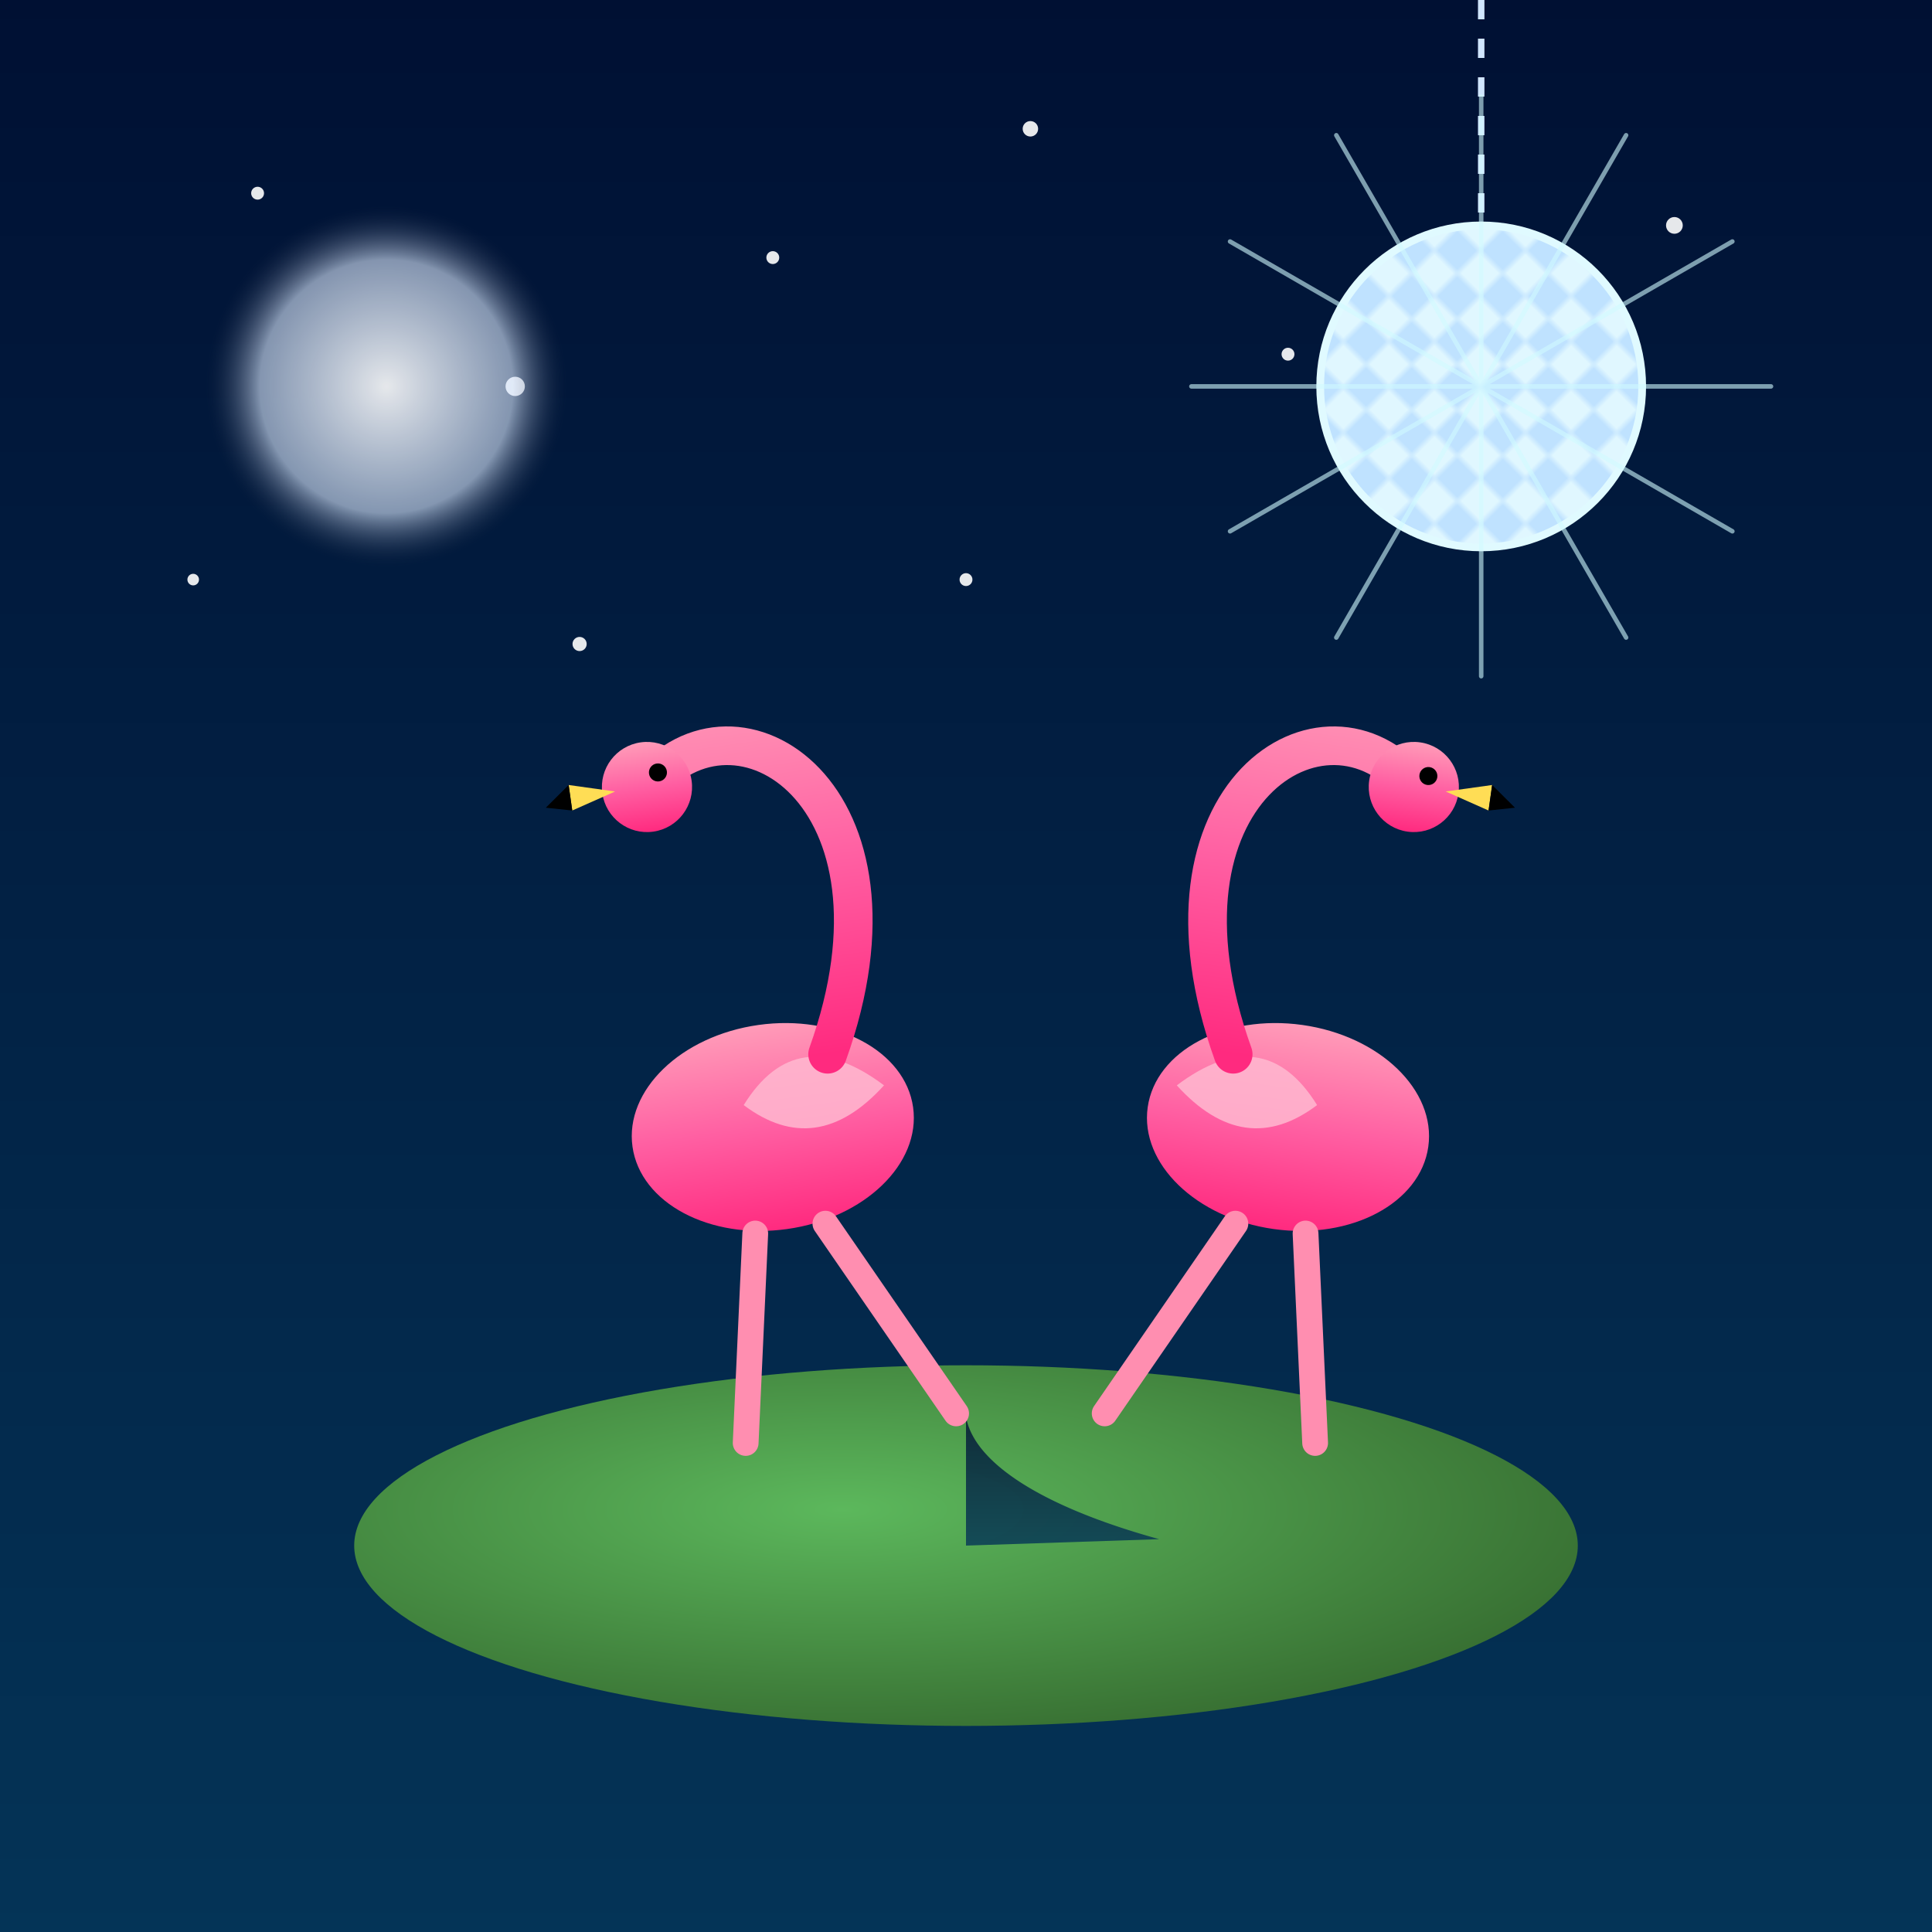
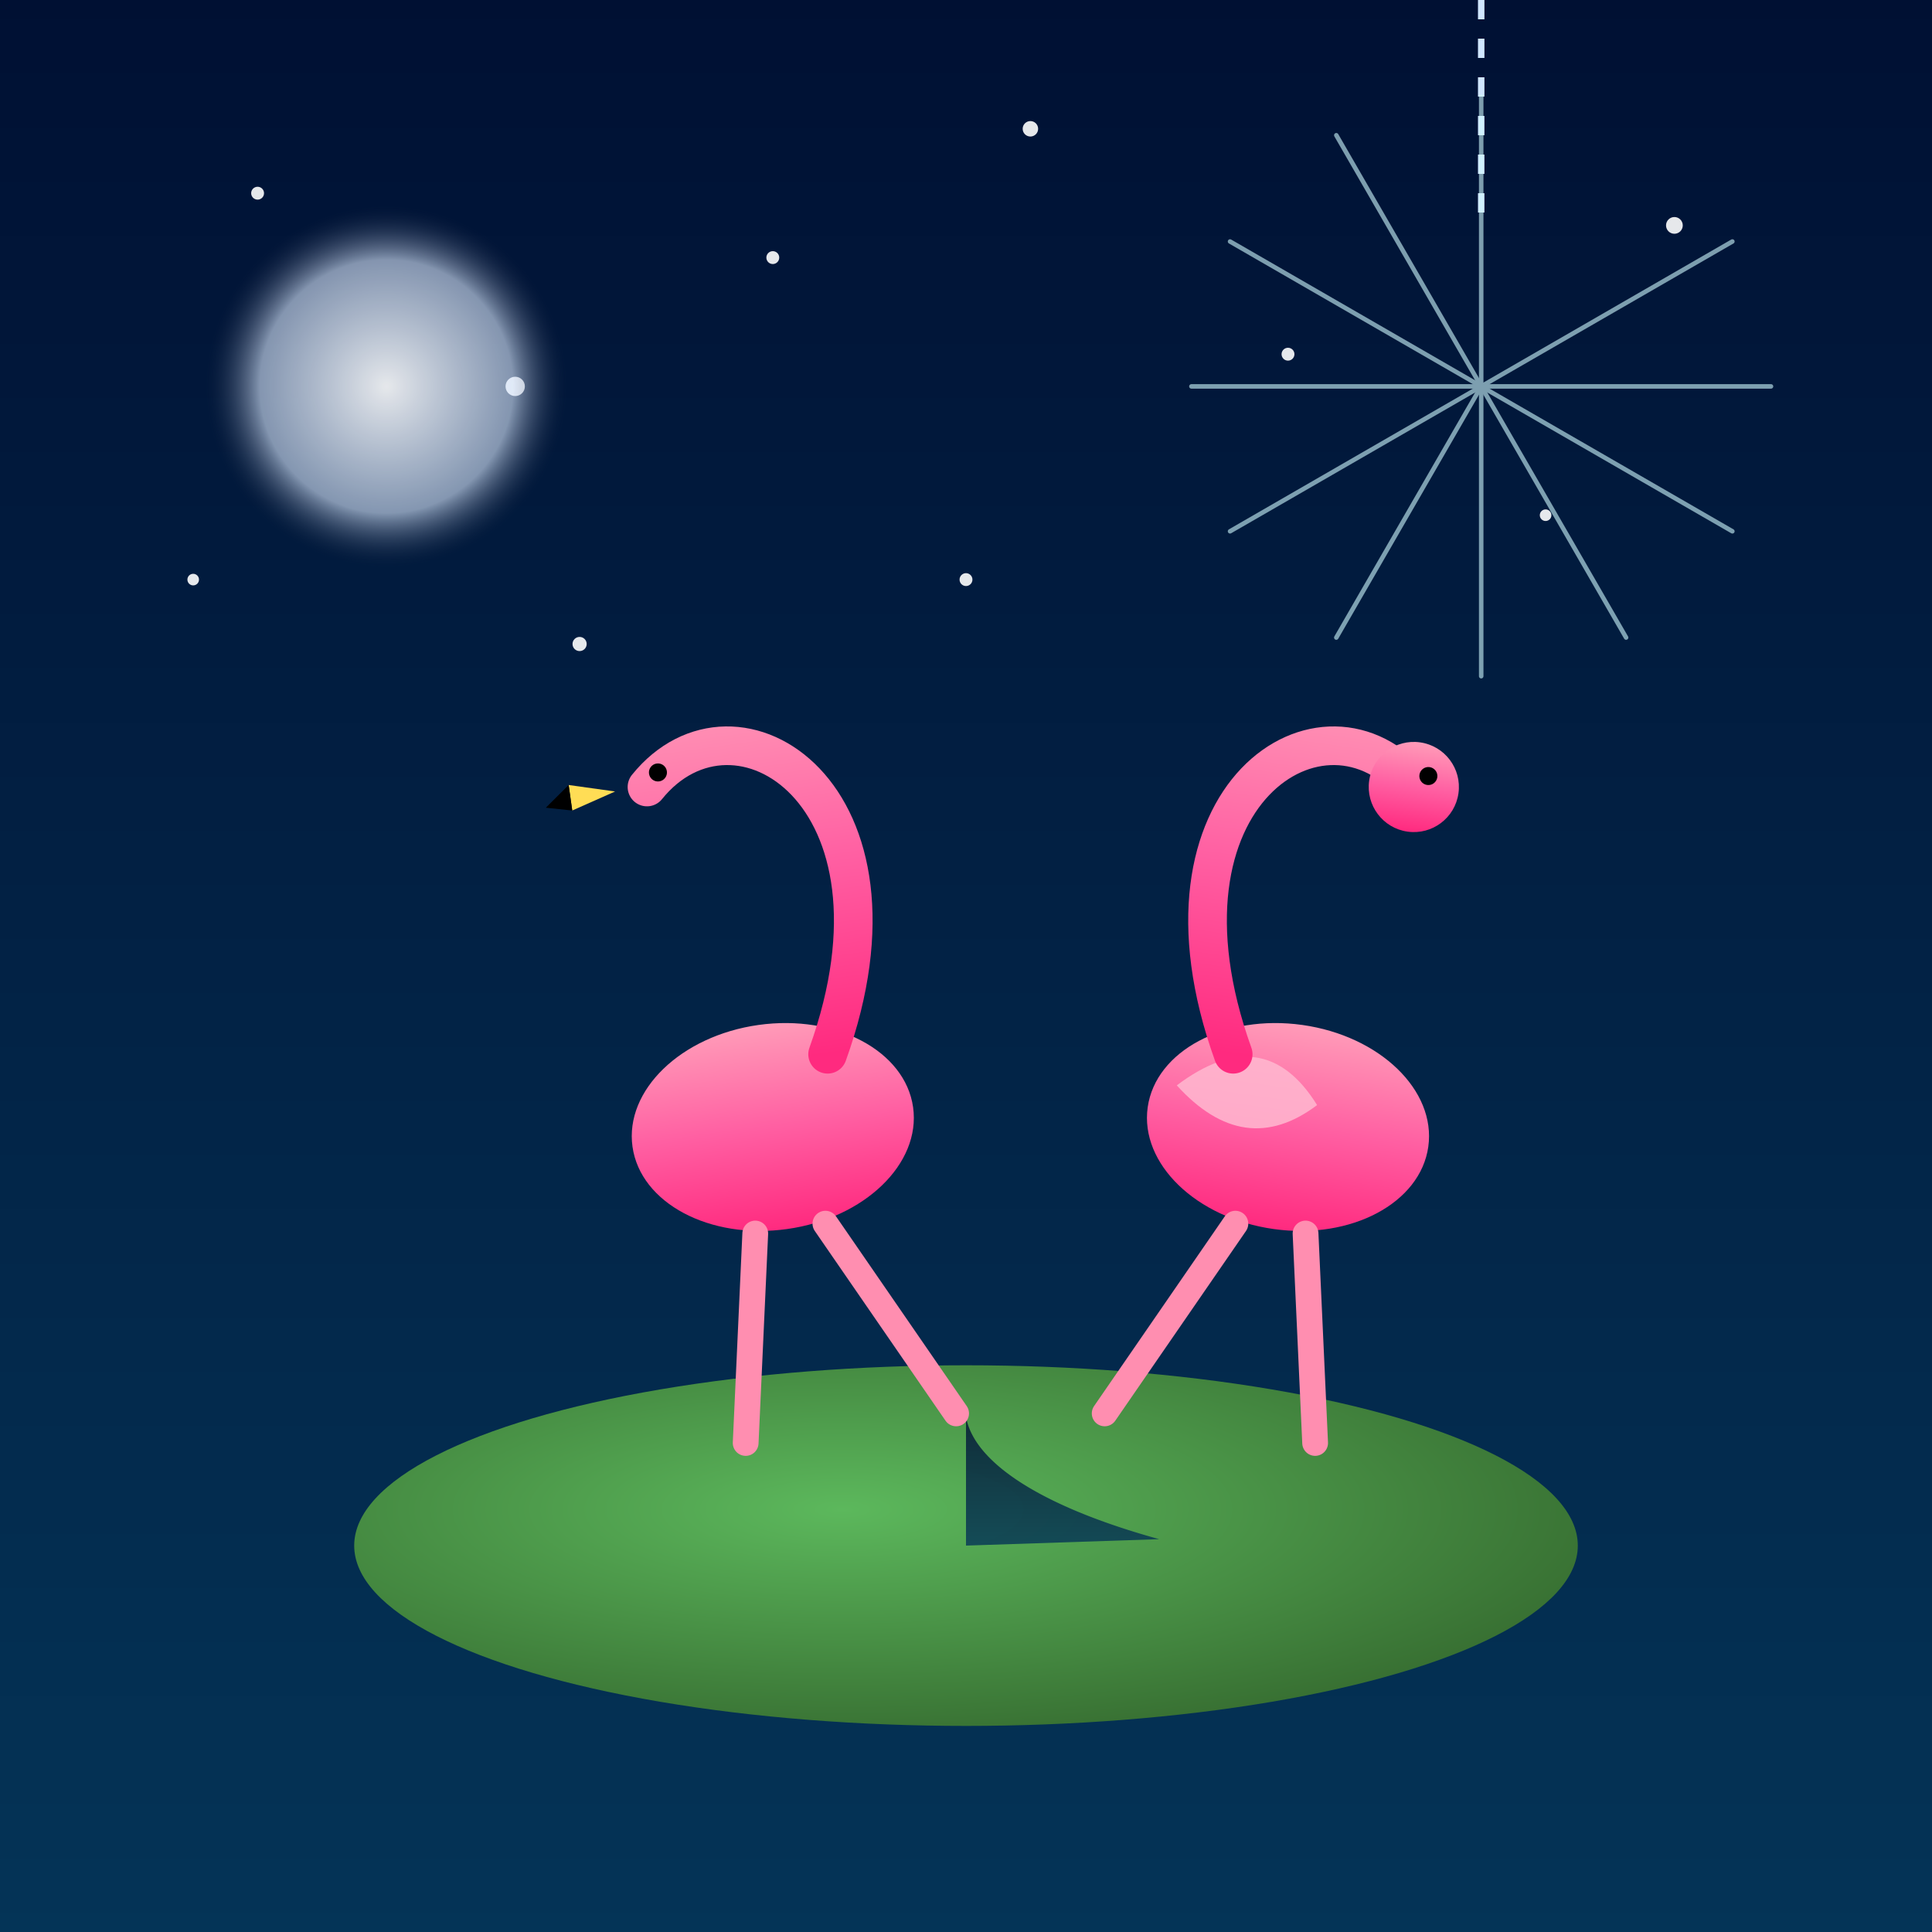
<svg xmlns="http://www.w3.org/2000/svg" viewBox="0 0 300 300">
  <defs>
    <linearGradient id="skyGrad" x1="0" y1="0" x2="0" y2="1">
      <stop offset="0%" stop-color="#001033" />
      <stop offset="100%" stop-color="#043457" />
    </linearGradient>
    <radialGradient id="moonGrad" cx="0.5" cy="0.5" r="0.5">
      <stop offset="0%" stop-color="#ffffff" stop-opacity="0.9" />
      <stop offset="70%" stop-color="#dceaff" stop-opacity="0.6" />
      <stop offset="100%" stop-color="#1e2a43" stop-opacity="0" />
    </radialGradient>
    <pattern id="discoPattern" width="10" height="10" patternUnits="userSpaceOnUse" patternTransform="rotate(45)">
      <rect width="10" height="10" fill="#e0f7ff" />
      <rect width="5" height="5" fill="#bfe2ff" />
      <rect x="5" y="5" width="5" height="5" fill="#bfe2ff" />
    </pattern>
    <radialGradient id="lilyGrad" cx="0.4" cy="0.4" r="0.8">
      <stop offset="0%" stop-color="#5cb85c" />
      <stop offset="100%" stop-color="#2f5e28" />
    </radialGradient>
    <linearGradient id="flamingoBody" x1="0" y1="0" x2="0" y2="1">
      <stop offset="0%" stop-color="#ff9bb8" />
      <stop offset="50%" stop-color="#ff5fa2" />
      <stop offset="100%" stop-color="#ff2a7f" />
    </linearGradient>
  </defs>
  <rect width="300" height="300" fill="url(#skyGrad)" />
  <g fill="#ffffff" opacity="0.9">
    <circle cx="40" cy="30" r="1" />
    <circle cx="80" cy="60" r="1.5" />
    <circle cx="120" cy="40" r="1" />
    <circle cx="160" cy="20" r="1.2" />
    <circle cx="200" cy="55" r="1" />
    <circle cx="260" cy="35" r="1.3" />
    <circle cx="240" cy="80" r="0.9" />
    <circle cx="30" cy="90" r="0.9" />
    <circle cx="90" cy="100" r="1.1" />
    <circle cx="150" cy="90" r="1" />
  </g>
  <circle cx="60" cy="60" r="28" fill="url(#moonGrad)" />
  <line x1="230" y1="0" x2="230" y2="35" stroke="#d0e6ff" stroke-dasharray="3 3" />
-   <circle cx="230" cy="60" r="25" fill="url(#discoPattern)" stroke="#e0faff" stroke-width="1.2" />
  <g stroke="#d0faff" stroke-width="0.7" stroke-linecap="round" opacity="0.6">
    <line x1="230" y1="60" x2="275" y2="60" />
    <line x1="230" y1="60" x2="269" y2="37.5" />
-     <line x1="230" y1="60" x2="252.5" y2="21" />
    <line x1="230" y1="60" x2="230" y2="15" />
    <line x1="230" y1="60" x2="207.5" y2="21" />
    <line x1="230" y1="60" x2="191" y2="37.5" />
    <line x1="230" y1="60" x2="185" y2="60" />
    <line x1="230" y1="60" x2="191" y2="82.5" />
    <line x1="230" y1="60" x2="207.5" y2="99" />
    <line x1="230" y1="60" x2="230" y2="105" />
    <line x1="230" y1="60" x2="252.5" y2="99" />
    <line x1="230" y1="60" x2="269" y2="82.5" />
  </g>
  <ellipse cx="150" cy="240" rx="95" ry="28" fill="url(#lilyGrad)" />
  <path d="M150 240 L150 220 A95 28 0 0 0 180 239 Z" fill="url(#skyGrad)" opacity="0.8" />
  <g transform="translate(120 175) rotate(-8)">
    <ellipse cx="0" cy="0" rx="22" ry="16" fill="url(#flamingoBody)" />
-     <path d="M-4 -4 Q6 -16 18 -4 Q6 6 -4 -4" fill="#ffb9d0" opacity="0.85" />
    <path d="M10 -10 C 30 -48 4 -70 -12 -55" fill="none" stroke="url(#flamingoBody)" stroke-width="6" stroke-linecap="round" />
-     <circle cx="-12" cy="-55" r="7" fill="url(#flamingoBody)" />
    <circle cx="-10" cy="-57" r="1.4" fill="#000" />
    <path d="M-17 -55 L-24 -53 L-24 -57 Z" fill="#ffdd55" />
    <path d="M-24 -53 L-28 -54 L-24 -57 Z" fill="#000000" />
    <path d="M-5 16 l-6 32" stroke="#ff8eb0" stroke-width="4" stroke-linecap="round" />
    <path d="M6 16 l16 32" stroke="#ff8eb0" stroke-width="4" stroke-linecap="round" />
  </g>
  <g transform="translate(200 175) rotate(8)">
    <ellipse cx="0" cy="0" rx="22" ry="16" fill="url(#flamingoBody)" />
    <path d="M4 -4 Q-6 -16 -18 -4 Q-6 6 4 -4" fill="#ffb9d0" opacity="0.85" />
    <path d="M-10 -10 C -30 -48 -4 -70 12 -55" fill="none" stroke="url(#flamingoBody)" stroke-width="6" stroke-linecap="round" />
    <circle cx="12" cy="-55" r="7" fill="url(#flamingoBody)" />
    <circle cx="14" cy="-57" r="1.4" fill="#000" />
-     <path d="M17 -55 L24 -53 L24 -57 Z" fill="#ffdd55" />
-     <path d="M24 -53 L28 -54 L24 -57 Z" fill="#000000" />
+     <path d="M24 -53 L28 -54 Z" fill="#000000" />
    <path d="M5 16 l6 32" stroke="#ff8eb0" stroke-width="4" stroke-linecap="round" />
    <path d="M-6 16 l-16 32" stroke="#ff8eb0" stroke-width="4" stroke-linecap="round" />
  </g>
</svg>